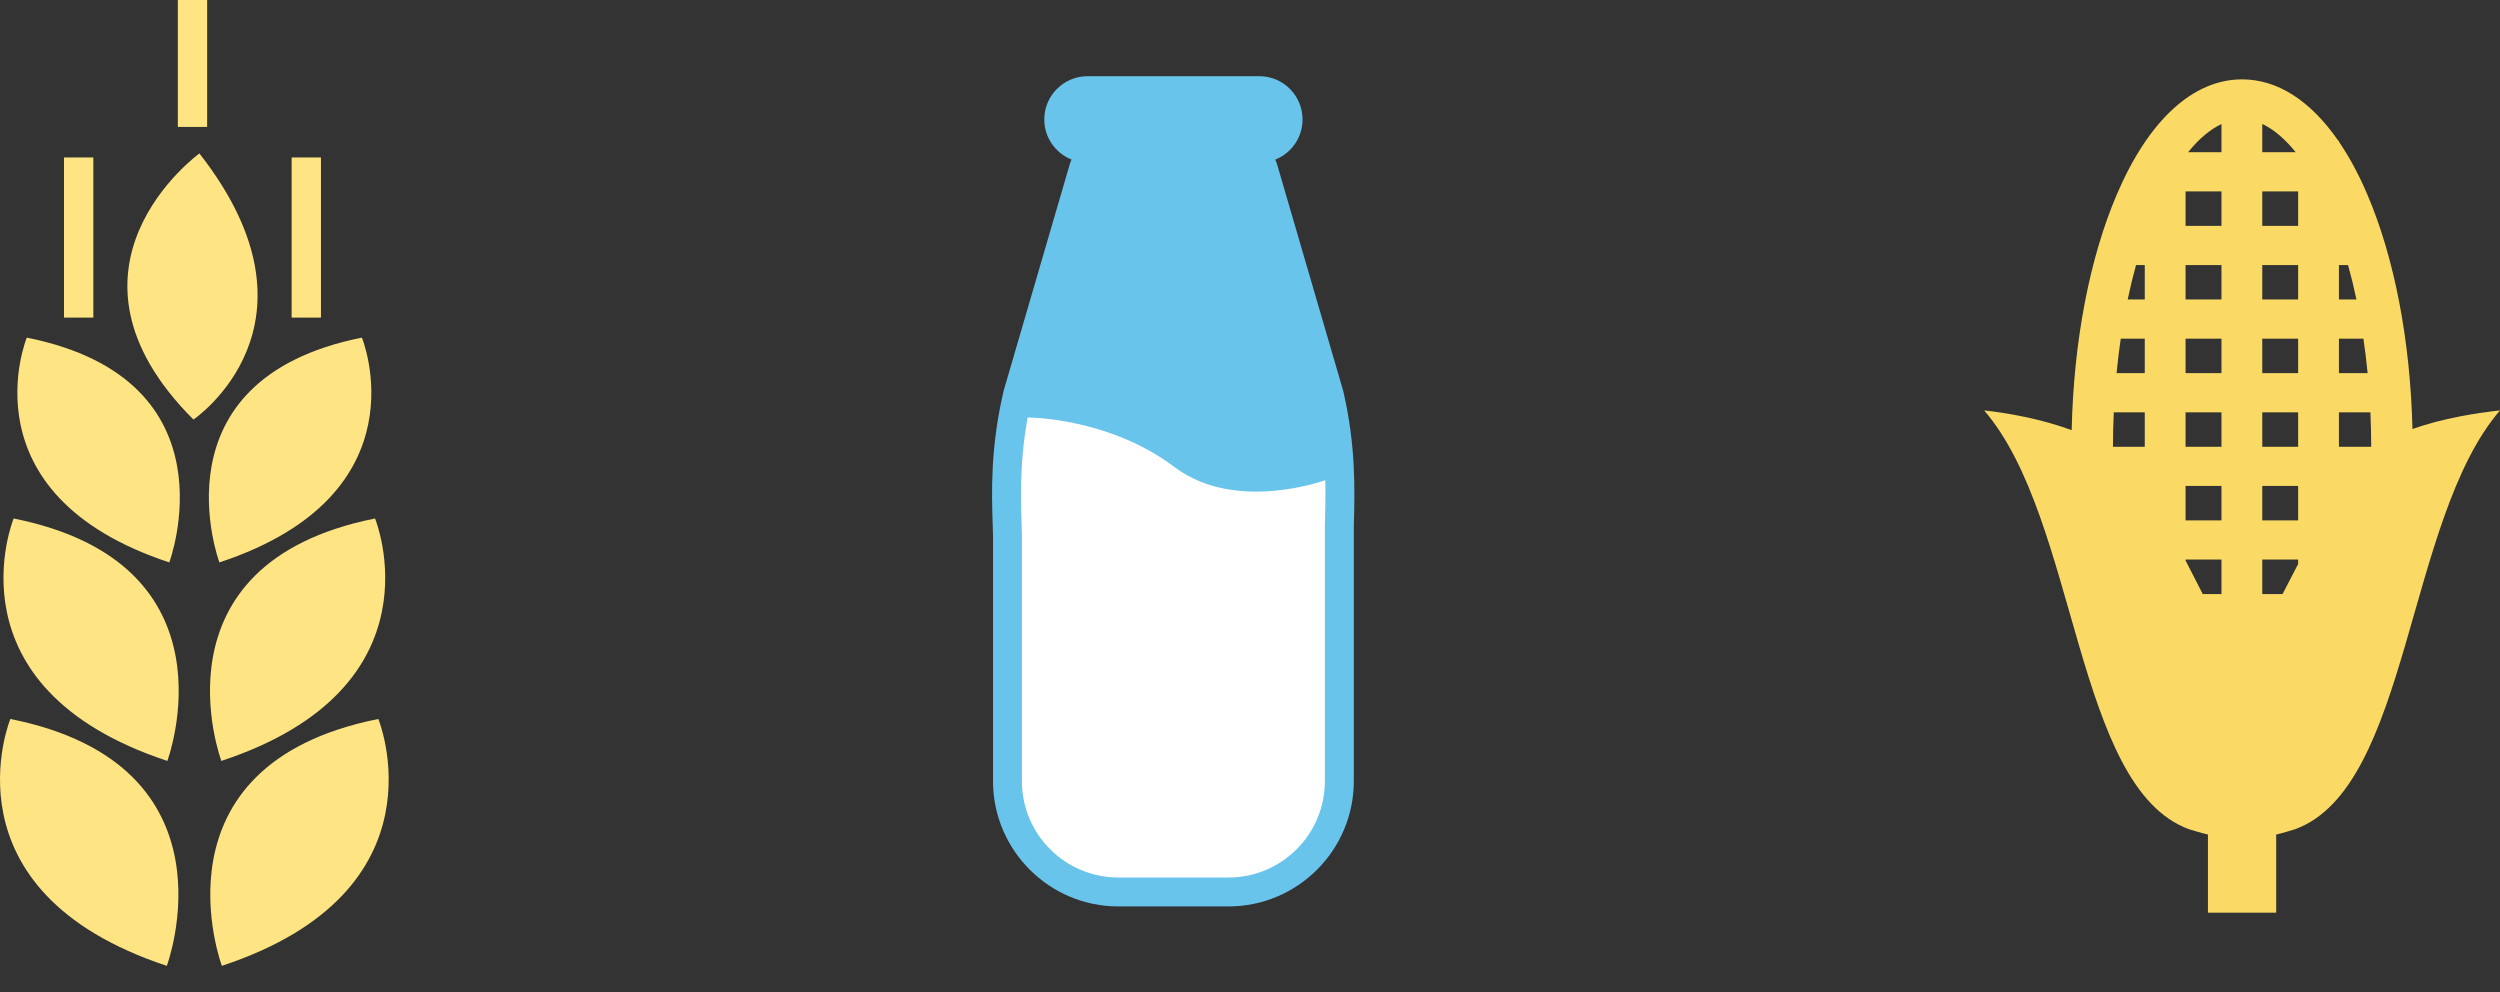
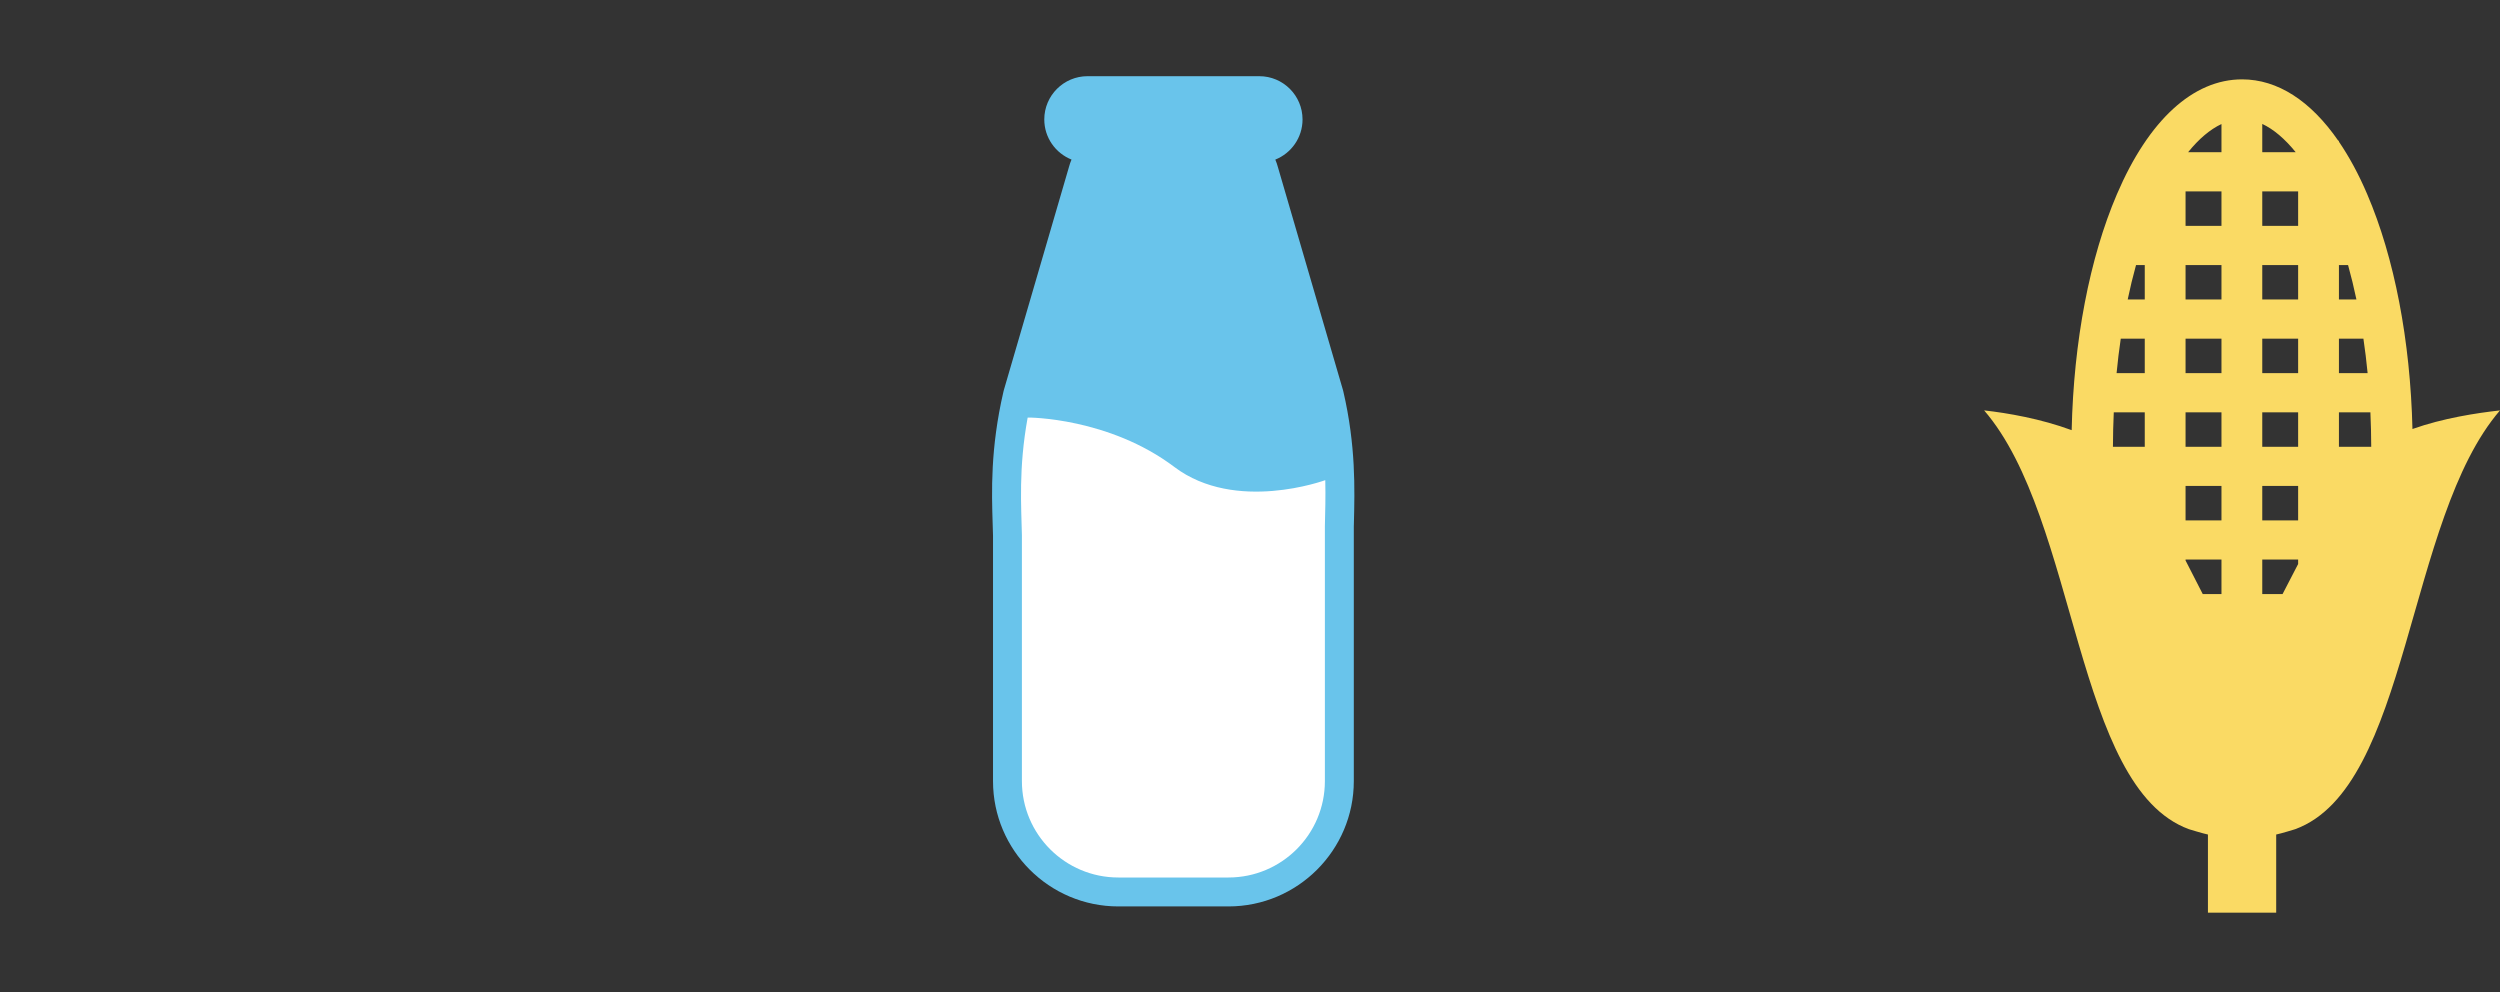
<svg xmlns="http://www.w3.org/2000/svg" width="63px" height="25px" viewBox="0 0 63 25" version="1.1">
  <rect x="0" y="0" width="63" height="25" fill="#333333" stroke="none" />
  <title>Group 7</title>
  <g id="Restaurant" stroke="none" stroke-width="1" fill="none" fill-rule="evenodd">
    <g id="Group-8-Copy-3" transform="translate(-30, -256)">
      <g id="Group-10" transform="translate(30, 160)">
        <g id="Group-7" transform="translate(0, 96)">
-           <path d="M5.591,24.339 C11.311,22.45 9.534,18.118 9.534,18.118 C3.702,19.284 5.591,24.339 5.591,24.339 Z M0.261,18.118 C0.261,18.118 -1.516,22.45 4.204,24.339 C4.204,24.339 6.093,19.284 0.261,18.118 Z M0.344,13.066 C0.344,13.066 -1.402,17.32 4.217,19.175 C4.217,19.175 6.071,14.211 0.344,13.066 Z M0.675,8.508 C0.675,8.508 -0.944,12.453 4.266,14.173 C4.266,14.173 5.986,9.57 0.675,8.508 Z M1.613,8.003 L2.352,8.003 L2.352,3.968 L1.613,3.968 L1.613,8.003 Z M4.481,3.199 L5.22,3.199 L5.22,0 L4.481,0 L4.481,3.199 Z M5.025,3.867 C5.025,3.867 1.043,6.746 4.875,10.573 C4.875,10.573 8.409,8.186 5.025,3.867 Z M7.349,8.003 L8.088,8.003 L8.088,3.968 L7.349,3.968 L7.349,8.003 Z M9.12,8.508 C3.809,9.57 5.529,14.173 5.529,14.173 C10.739,12.453 9.12,8.508 9.12,8.508 Z M9.451,13.066 C3.724,14.211 5.578,19.175 5.578,19.175 C11.197,17.32 9.451,13.066 9.451,13.066 L9.451,13.066 Z" id="Fill-139" fill="#FEE483" />
          <g id="Group" transform="translate(25, 1.92)">
            <path d="M8.853,7.949 L8.848,7.93 L8.843,7.91 L7.204,2.294 C7.187,2.228 7.164,2.164 7.138,2.102 C7.54,1.941 7.824,1.549 7.824,1.09 C7.824,0.488 7.336,0 6.734,0 L2.406,0 C1.805,0 1.316,0.488 1.316,1.09 C1.316,1.549 1.6,1.94 2.002,2.101 C1.976,2.164 1.953,2.228 1.936,2.294 L0.297,7.91 L0.292,7.93 L0.287,7.949 C-0.045,9.382 -0.01,10.477 0.015,11.276 C0.019,11.381 0.022,11.482 0.024,11.577 L0.024,17.764 C0.024,19.505 1.441,20.922 3.182,20.922 L5.957,20.922 C7.699,20.922 9.116,19.505 9.116,17.764 L9.116,11.349 L9.118,11.277 C9.14,10.4 9.168,9.308 8.853,7.949" id="Fill-92" fill="#69C4EB" />
            <path d="M8.397,10.18 C8.386,10.183 6.137,11.011 4.597,9.85 C2.946,8.603 0.916,8.598 0.897,8.603 C0.663,9.888 0.738,10.861 0.752,11.565 L0.752,17.764 C0.752,19.105 1.84,20.193 3.182,20.193 L5.957,20.193 C7.299,20.193 8.387,19.105 8.387,17.764 L8.387,11.341 C8.395,10.989 8.407,10.604 8.397,10.18" id="Fill-93" fill="#FFFFFF" />
          </g>
          <path d="M55.14,3.836 L55.981,3.836 L55.981,3.126 C55.695,3.26 55.411,3.5 55.14,3.836 Z M57.009,3.123 L57.009,3.836 L57.852,3.836 C57.579,3.498 57.294,3.257 57.009,3.123 Z M53.267,10.39 C53.254,10.677 53.247,10.966 53.246,11.259 L54.048,11.259 L54.048,10.39 L53.267,10.39 Z M53.443,8.535 C53.401,8.819 53.366,9.108 53.338,9.403 L54.048,9.403 L54.048,8.535 L53.443,8.535 Z M53.828,6.679 C53.75,6.959 53.68,7.249 53.618,7.547 L54.048,7.547 L54.048,6.679 L53.828,6.679 Z M55.076,5.692 L55.981,5.692 L55.981,4.823 L55.076,4.823 L55.076,5.692 Z M55.076,14.101 L55.076,14.124 C55.222,14.407 55.369,14.693 55.509,14.97 L55.981,14.97 L55.981,14.101 L55.076,14.101 Z M55.076,13.114 L55.981,13.114 L55.981,12.246 L55.076,12.246 L55.076,13.114 Z M55.076,11.259 L55.981,11.259 L55.981,10.39 L55.076,10.39 L55.076,11.259 Z M55.076,7.547 L55.981,7.547 L55.981,6.679 L55.076,6.679 L55.076,7.547 Z M55.076,9.403 L55.981,9.403 L55.981,8.535 L55.076,8.535 L55.076,9.403 Z M57.009,5.692 L57.913,5.692 L57.913,4.823 L57.009,4.823 L57.009,5.692 Z M59.171,6.679 L58.941,6.679 L58.941,7.547 L59.382,7.547 C59.319,7.246 59.248,6.956 59.171,6.679 Z M59.558,8.535 L58.941,8.535 L58.941,9.403 L59.664,9.403 C59.635,9.105 59.6,8.816 59.558,8.535 Z M59.755,11.259 C59.754,10.964 59.747,10.674 59.734,10.39 L58.941,10.39 L58.941,11.259 L59.755,11.259 Z M57.009,14.101 L57.009,14.97 L57.521,14.97 C57.649,14.723 57.781,14.467 57.913,14.213 L57.913,14.101 L57.009,14.101 Z M57.009,13.114 L57.913,13.114 L57.913,12.246 L57.009,12.246 L57.009,13.114 Z M57.009,11.259 L57.913,11.259 L57.913,10.39 L57.009,10.39 L57.009,11.259 Z M57.009,7.547 L57.913,7.547 L57.913,6.679 L57.009,6.679 L57.009,7.547 Z M57.009,9.403 L57.913,9.403 L57.913,8.535 L57.009,8.535 L57.009,9.403 Z M52.206,10.84 C52.256,8.601 52.657,6.505 53.346,4.895 C54.145,3.028 55.265,2 56.5,2 C57.395,2 58.229,2.54 58.925,3.547 L58.941,3.547 L58.941,3.571 C59.199,3.949 59.439,4.391 59.654,4.895 C60.341,6.498 60.74,8.583 60.794,10.811 C61.571,10.535 62.412,10.408 63,10.342 C60.63,13.092 60.725,19.838 57.838,20.896 C57.838,20.896 57.475,21.008 57.36,21.03 L57.36,23 L55.64,23 L55.64,21.03 C55.526,21.008 55.162,20.896 55.162,20.896 C52.276,19.838 52.371,13.092 50,10.342 C50.593,10.408 51.429,10.553 52.206,10.84 L52.206,10.84 Z" id="Fill-69" fill="#FADA64" />
        </g>
      </g>
    </g>
  </g>
</svg>